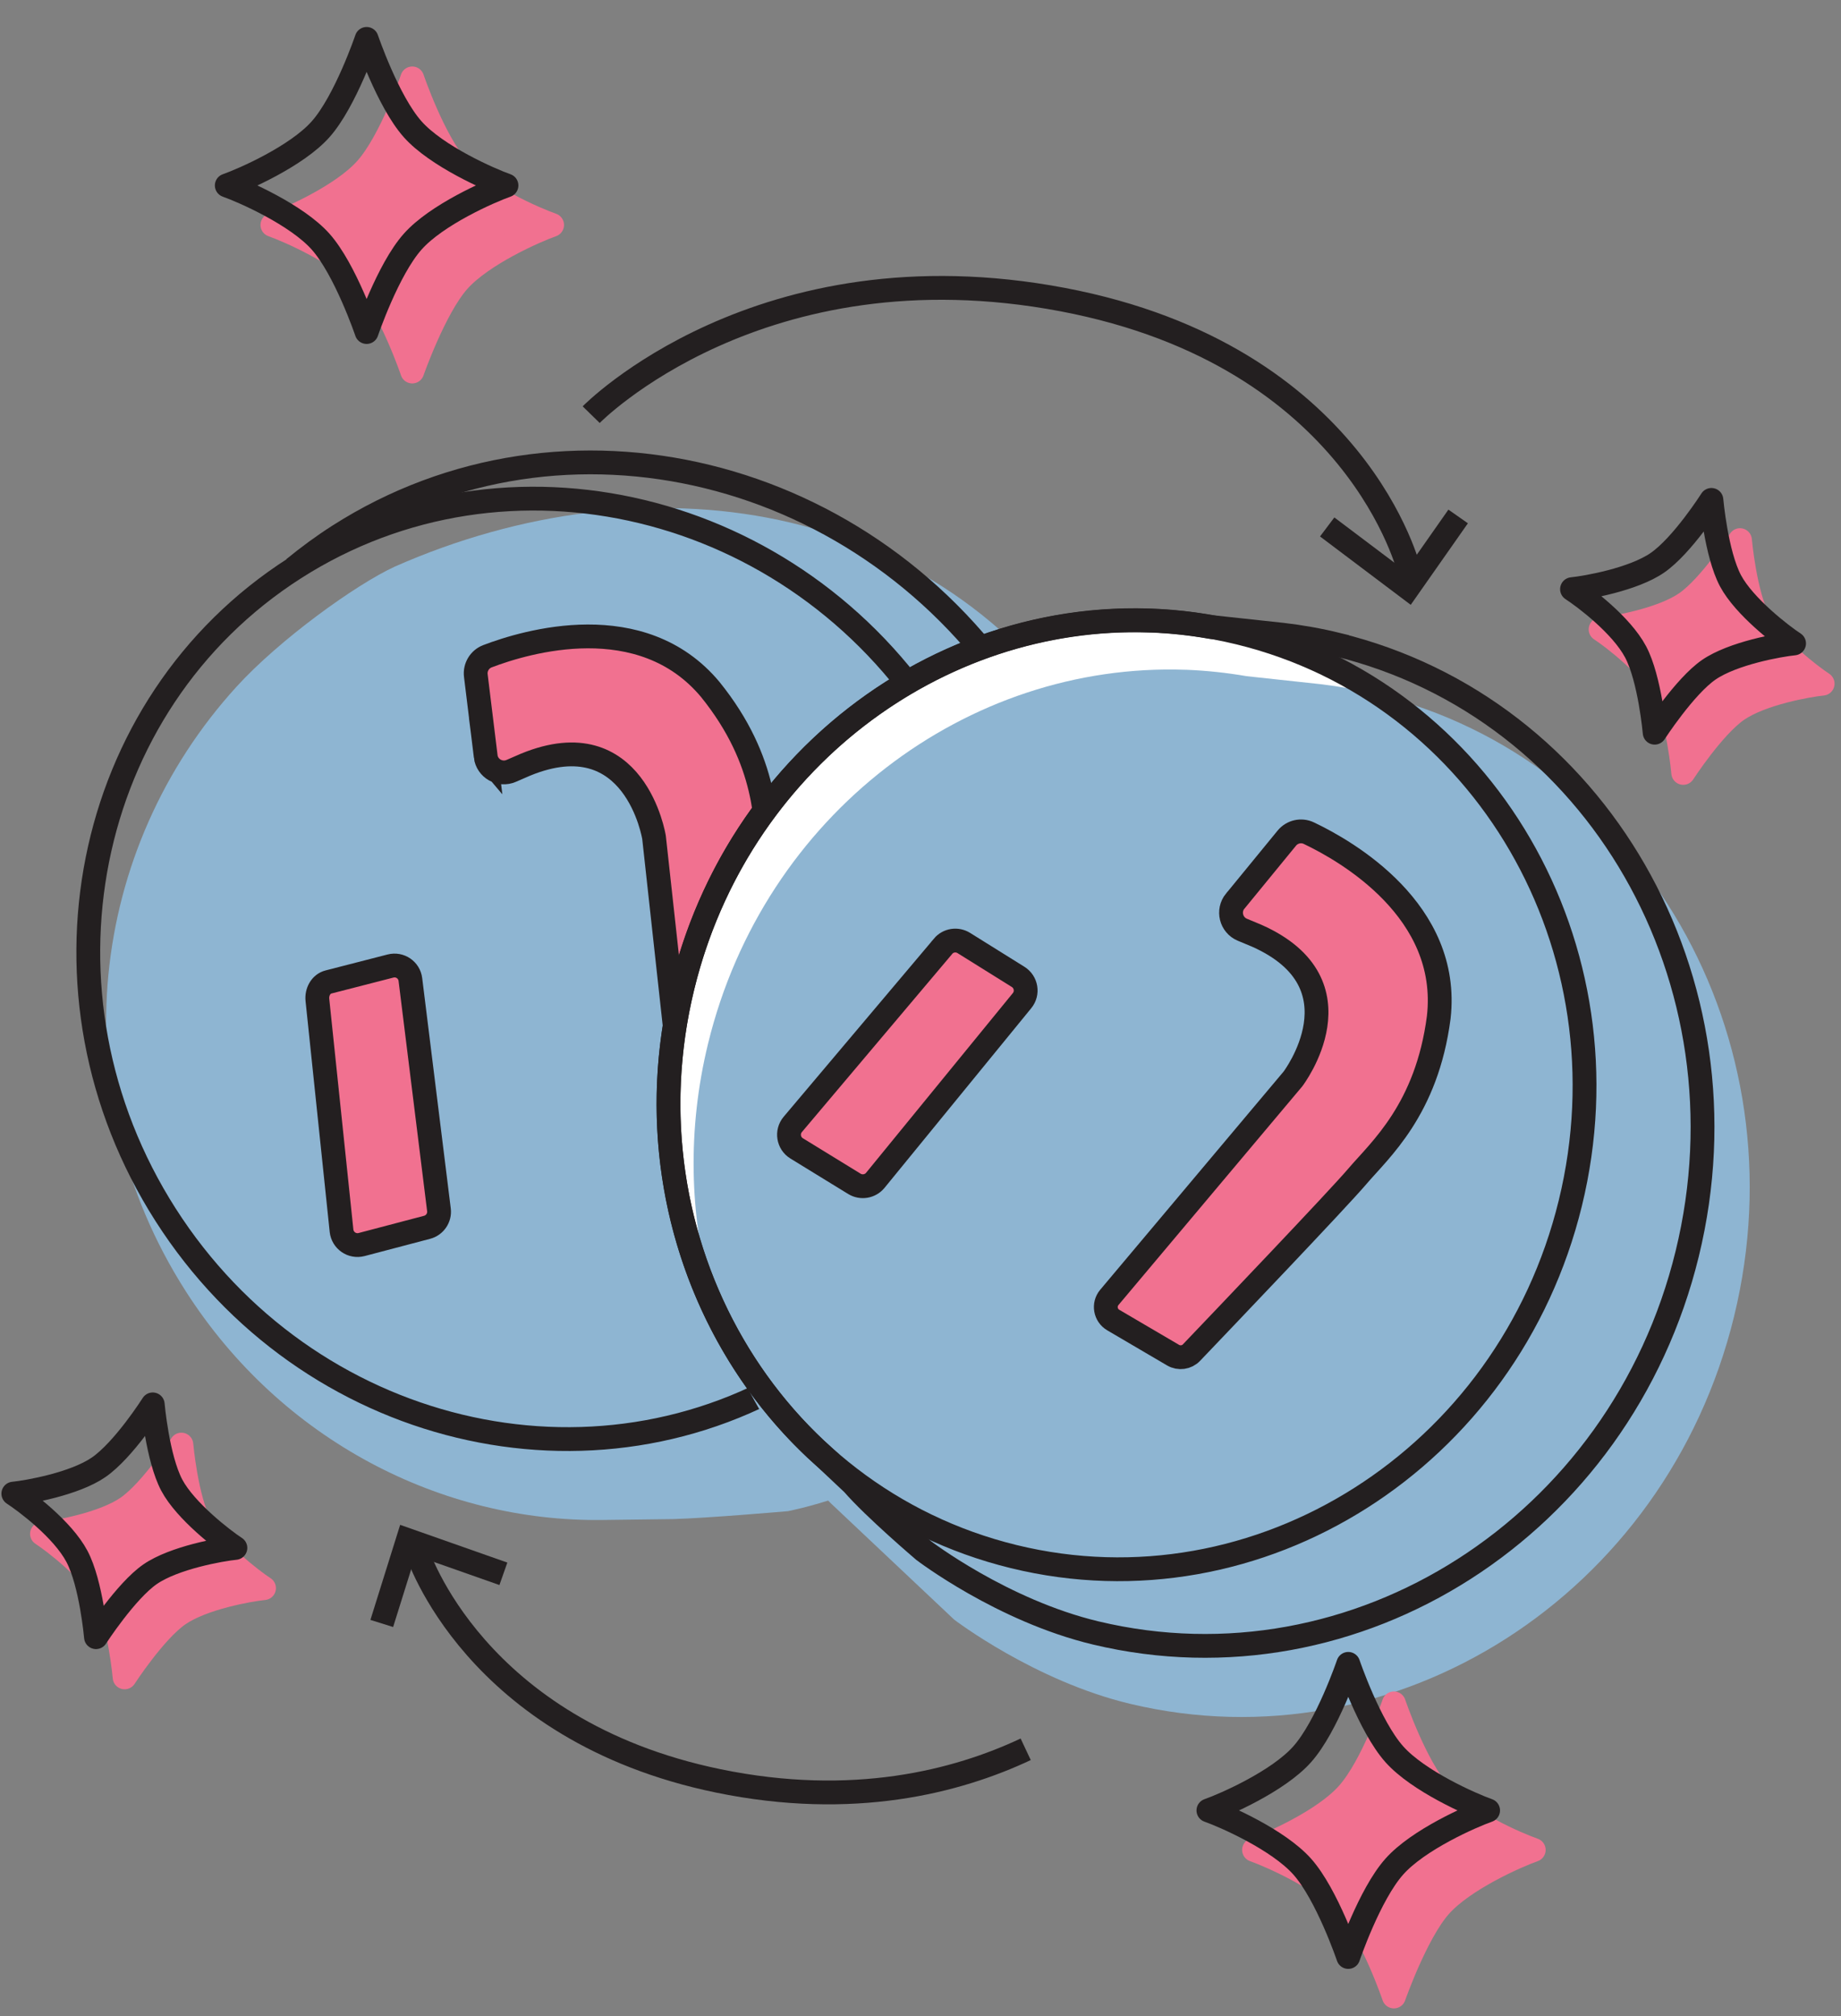
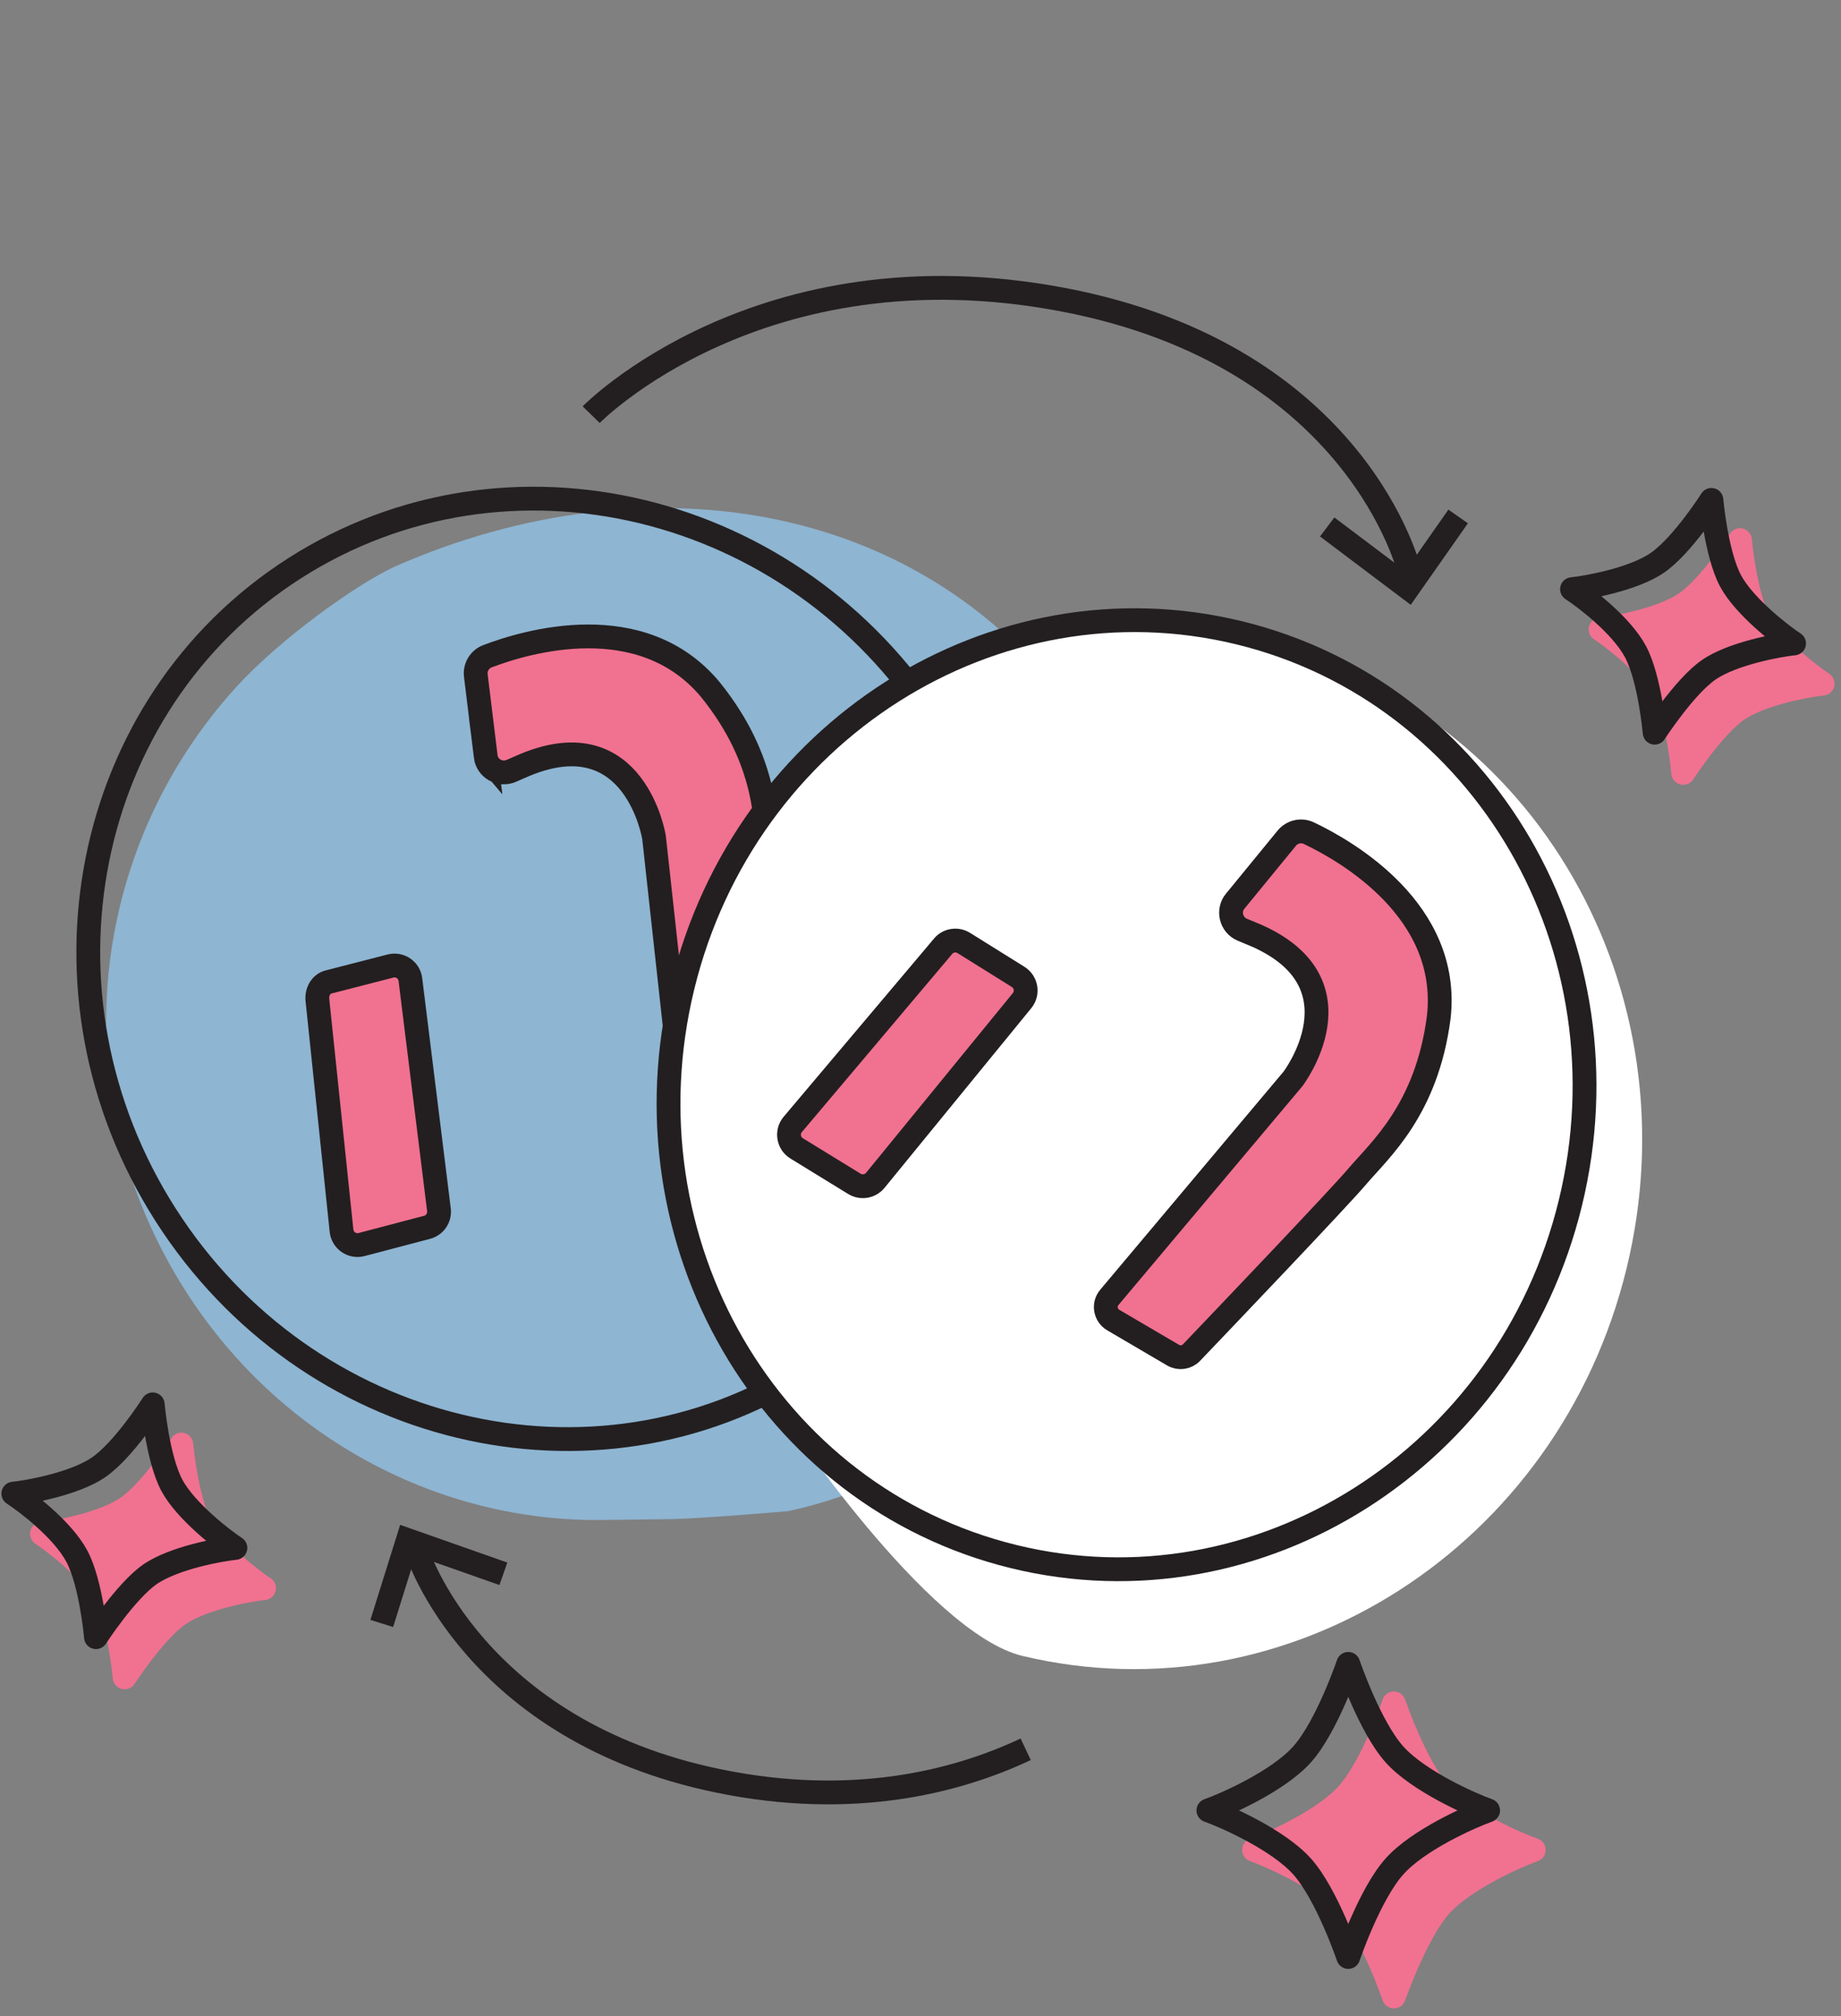
<svg xmlns="http://www.w3.org/2000/svg" fill="none" viewBox="0 0 116 127" height="127" width="116">
  <rect x="0" y="0" width="116" height="127" fill="#808080" stroke="none" />
  <g clip-path="url(#clip0_8488_12048)">
    <path stroke-miterlimit="10" stroke-width="1.5" stroke="#231F20" d="M37.25 26.121C37.25 26.121 47.862 15.252 66.96 18.873C85.583 22.41 88.806 35.987 88.806 35.987" />
    <path stroke-miterlimit="10" stroke-width="1.5" stroke="#231F20" d="M83.625 33.195L88.721 37.035L91.877 32.534" />
    <path stroke-miterlimit="10" stroke-width="1.5" stroke="#231F20" d="M64.628 110.196C60.312 112.225 53.759 113.94 45.255 112.186C29.845 109.007 26.285 97.768 26.285 97.768" />
    <path stroke-miterlimit="10" stroke-width="1.5" stroke="#231F20" d="M31.718 99.141L25.697 97.022L24.055 102.269" />
    <path fill="#8EB5D2" d="M68.786 46.47C59.049 31.239 40.64 28.739 24.882 35.69C22.404 36.828 17.595 40.304 14.904 43.258C5.632 53.427 3.709 68.831 11.703 81.338C17.729 90.761 27.853 95.89 37.977 95.75L42.406 95.694C44.553 95.638 49.648 95.195 49.648 95.195C49.648 95.195 54.946 94.203 60.148 90.845C74.611 81.495 78.529 61.701 68.792 46.47H68.786Z" />
    <path stroke-miterlimit="10" stroke-width="1.5" stroke="#231F20" d="M50.827 86.268C64.221 77.706 67.857 59.466 58.947 45.528C50.038 31.591 31.956 27.235 18.562 35.797C5.167 44.36 1.531 62.6 10.441 76.537C19.351 90.475 37.432 94.831 50.827 86.268Z" />
-     <path stroke-miterlimit="10" stroke-width="1.5" stroke="#231F20" d="M55.863 87.745C70.023 78.591 73.857 59.212 64.322 44.3C54.786 29.389 35.542 24.663 21.337 33.75C20.345 34.384 19.403 35.079 18.512 35.808" />
    <path stroke-miterlimit="10" stroke-width="1.5" stroke="#231F20" fill="#F17190" d="M20 63L21.52 77.531C21.587 78.142 22.181 78.557 22.781 78.4L26.912 77.313C27.4 77.184 27.719 76.713 27.658 76.214L25.858 61.706C25.785 61.101 25.197 60.703 24.608 60.854L20.701 61.858C20.213 61.981 19.943 62.501 20 63Z" />
    <path stroke-miterlimit="10" stroke-width="1.5" stroke="#231F20" fill="#F17190" d="M30.604 47.642L29.982 42.563C29.915 42.036 30.217 41.531 30.711 41.341C33.16 40.405 40.425 38.246 44.753 43.432C48.436 47.995 48.223 51.874 48.453 54.077C48.649 55.966 49.131 66.387 49.26 69.285C49.282 69.722 48.997 70.115 48.576 70.238L44.372 71.438C43.806 71.6 43.234 71.214 43.172 70.631L41.21 52.754C41.21 52.754 40.027 45.332 33.116 48.169C32.774 48.32 32.477 48.449 32.213 48.561C31.501 48.869 30.694 48.41 30.599 47.636L30.604 47.642Z" />
    <path fill="white" d="M79.962 40.718C78.791 40.432 77.619 40.225 76.448 40.085L71.778 39.58C70.511 39.362 69.244 39.227 67.989 39.177H67.921C59.344 39.177 46.535 48.297 43.015 62.715C40.364 73.579 43.923 81.478 49.265 89.056C49.265 89.056 58.408 102.875 64.429 104.315C81.179 108.318 98.198 97.476 102.486 79.914C106.775 62.351 96.684 44.805 79.957 40.718H79.962Z" />
-     <path fill="#8EB5D2" d="M86.738 43.734C85.567 43.449 84.395 43.241 83.223 43.101L78.554 42.596C77.287 42.378 76.02 42.243 74.764 42.193H74.697C60.941 41.705 48.137 51.313 44.617 65.731C41.965 76.595 45.25 87.465 52.341 94.691L60.122 102.028C60.122 102.028 65.178 105.891 71.205 107.331C87.954 111.334 104.974 100.492 109.262 82.93C113.55 65.367 103.46 47.821 86.733 43.734H86.738Z" />
    <path stroke-miterlimit="10" stroke-width="1.5" stroke="#231F20" d="M98.946 75.788C102.869 59.719 93.53 43.635 78.086 39.864C62.642 36.094 46.941 46.064 43.018 62.134C39.094 78.204 48.434 94.287 63.878 98.058C79.322 101.829 95.023 91.858 98.946 75.788Z" />
-     <path stroke-miterlimit="10" stroke-width="1.5" stroke="#231F20" d="M84.251 40.601C83.102 40.32 81.959 40.119 80.809 39.984L76.241 39.491C75.002 39.272 73.763 39.143 72.53 39.098H72.463C58.998 38.622 46.458 48.028 43.016 62.144C40.42 72.778 43.632 83.417 50.583 90.492L50.735 90.643C51.144 91.058 51.57 91.456 52.007 91.843L53.739 93.474C55.074 95.016 58.202 97.678 58.202 97.678C58.202 97.678 63.151 101.462 69.049 102.869C85.451 106.788 102.111 96.17 106.31 78.978C110.509 61.785 100.631 44.603 84.251 40.606V40.601Z" />
    <path stroke-miterlimit="10" stroke-width="1.5" stroke="#231F20" fill="#F17190" d="M59.42 59.615L49.952 70.832C49.554 71.303 49.672 72.021 50.193 72.34L53.837 74.577C54.269 74.84 54.829 74.745 55.149 74.358L64.398 63.035C64.785 62.564 64.667 61.863 64.151 61.538L60.726 59.402C60.3 59.139 59.745 59.223 59.42 59.609V59.615Z" />
    <path stroke-miterlimit="10" stroke-width="1.5" stroke="#231F20" fill="#F17190" d="M77.84 56.756L81.08 52.799C81.416 52.389 81.988 52.255 82.47 52.485C84.841 53.611 91.417 57.367 90.654 64.089C89.898 69.902 86.949 72.43 85.514 74.117C84.281 75.564 77.078 83.109 75.076 85.205C74.773 85.525 74.291 85.587 73.916 85.368L70.143 83.154C69.639 82.857 69.521 82.178 69.897 81.73L81.467 67.968C81.467 67.968 86.019 61.986 79.191 58.948C78.849 58.808 78.546 58.679 78.277 58.567C77.56 58.264 77.341 57.362 77.829 56.762L77.84 56.756Z" />
-     <path stroke-linejoin="round" stroke-width="1.5" stroke="#F17190" fill="#F17190" d="M34.788 14.172C33.735 14.542 30.382 16.016 28.88 17.709C27.378 19.402 25.976 23.404 25.976 23.404C25.976 23.404 24.642 19.469 23.073 17.709C21.57 16.022 18.218 14.542 17.164 14.172C18.218 13.802 21.57 12.328 23.073 10.635C24.642 8.874 25.976 4.939 25.976 4.939C25.976 4.939 27.31 8.874 28.88 10.635C30.45 12.395 33.735 13.802 34.788 14.172Z" />
-     <path stroke-linejoin="round" stroke-width="1.5" stroke="#231F20" d="M31.913 11.683C30.86 12.053 27.507 13.527 26.005 15.22C24.435 16.98 23.101 20.916 23.101 20.916C23.101 20.916 21.767 16.98 20.198 15.22C18.695 13.533 15.343 12.053 14.289 11.683C15.343 11.313 18.695 9.839 20.198 8.146C21.767 6.385 23.101 2.45 23.101 2.45C23.101 2.45 24.435 6.385 26.005 8.146C27.507 9.833 30.86 11.313 31.913 11.683Z" />
    <path stroke-linejoin="round" stroke-width="1.5" stroke="#F17190" fill="#F17190" d="M96.64 116.536C95.586 116.906 92.234 118.38 90.732 120.073C89.229 121.766 87.828 125.768 87.828 125.768C87.828 125.768 86.494 121.833 84.924 120.073C83.422 118.386 80.07 116.906 79.016 116.536C80.07 116.166 83.422 114.692 84.924 112.999C86.494 111.238 87.828 107.303 87.828 107.303C87.828 107.303 89.162 111.238 90.732 112.999C92.301 114.759 95.586 116.166 96.64 116.536Z" />
    <path stroke-linejoin="round" stroke-width="1.5" stroke="#231F20" d="M93.765 114.047C92.711 114.417 89.359 115.891 87.857 117.584C86.287 119.344 84.953 123.279 84.953 123.279C84.953 123.279 83.619 119.344 82.049 117.584C80.547 115.897 77.195 114.417 76.141 114.047C77.195 113.677 80.547 112.203 82.049 110.51C83.619 108.749 84.953 104.814 84.953 104.814C84.953 104.814 86.287 108.749 87.857 110.51C89.359 112.197 92.711 113.677 93.765 114.047Z" />
    <path stroke-linejoin="round" stroke-width="1.5" stroke="#F17190" fill="#F17190" d="M114.843 43.067C113.935 43.157 110.987 43.678 109.468 44.727C107.948 45.775 106.059 48.69 106.059 48.69C106.059 48.69 105.762 45.304 104.86 43.6C103.991 41.968 101.62 40.147 100.852 39.648C101.76 39.558 104.708 39.037 106.227 37.988C107.747 36.94 109.636 34.025 109.636 34.025C109.636 34.025 109.933 37.411 110.835 39.115C111.704 40.746 114.075 42.568 114.843 43.067Z" />
    <path stroke-linejoin="round" stroke-width="1.5" stroke="#231F20" d="M113.043 40.533C112.135 40.623 109.186 41.145 107.667 42.193C106.148 43.241 104.259 46.156 104.259 46.156C104.259 46.156 103.961 42.77 103.059 41.066C102.156 39.362 99.819 37.613 99.051 37.114C99.959 37.024 102.908 36.503 104.427 35.455C106.013 34.362 107.835 31.491 107.835 31.491C107.835 31.491 108.132 34.877 109.035 36.581C109.903 38.213 112.275 40.035 113.043 40.533Z" />
    <path stroke-linejoin="round" stroke-width="1.5" stroke="#F17190" fill="#F17190" d="M16.636 100.044C15.728 100.133 12.78 100.655 11.261 101.703C9.741 102.751 7.852 105.666 7.852 105.666C7.852 105.666 7.555 102.28 6.653 100.576C5.784 98.945 3.413 97.123 2.645 96.624C3.553 96.535 6.501 96.013 8.02 94.965C9.54 93.917 11.429 91.002 11.429 91.002C11.429 91.002 11.726 94.388 12.628 96.092C13.497 97.723 15.868 99.545 16.636 100.044Z" />
    <path stroke-linejoin="round" stroke-width="1.5" stroke="#231F20" d="M14.832 97.51C13.924 97.6 10.975 98.121 9.456 99.169C7.937 100.218 6.048 103.133 6.048 103.133C6.048 103.133 5.75 99.747 4.848 98.043C3.945 96.338 1.608 94.59 0.84 94.091C1.748 94.001 4.697 93.48 6.216 92.431C7.802 91.338 9.624 88.468 9.624 88.468C9.624 88.468 9.921 91.854 10.824 93.558C11.693 95.189 14.064 97.011 14.832 97.51Z" />
  </g>
  <defs>
    <clipPath id="clip0_8488_12048">
      <rect transform="translate(0 0.609)" fill="white" height="126" width="115.685" />
    </clipPath>
  </defs>
</svg>